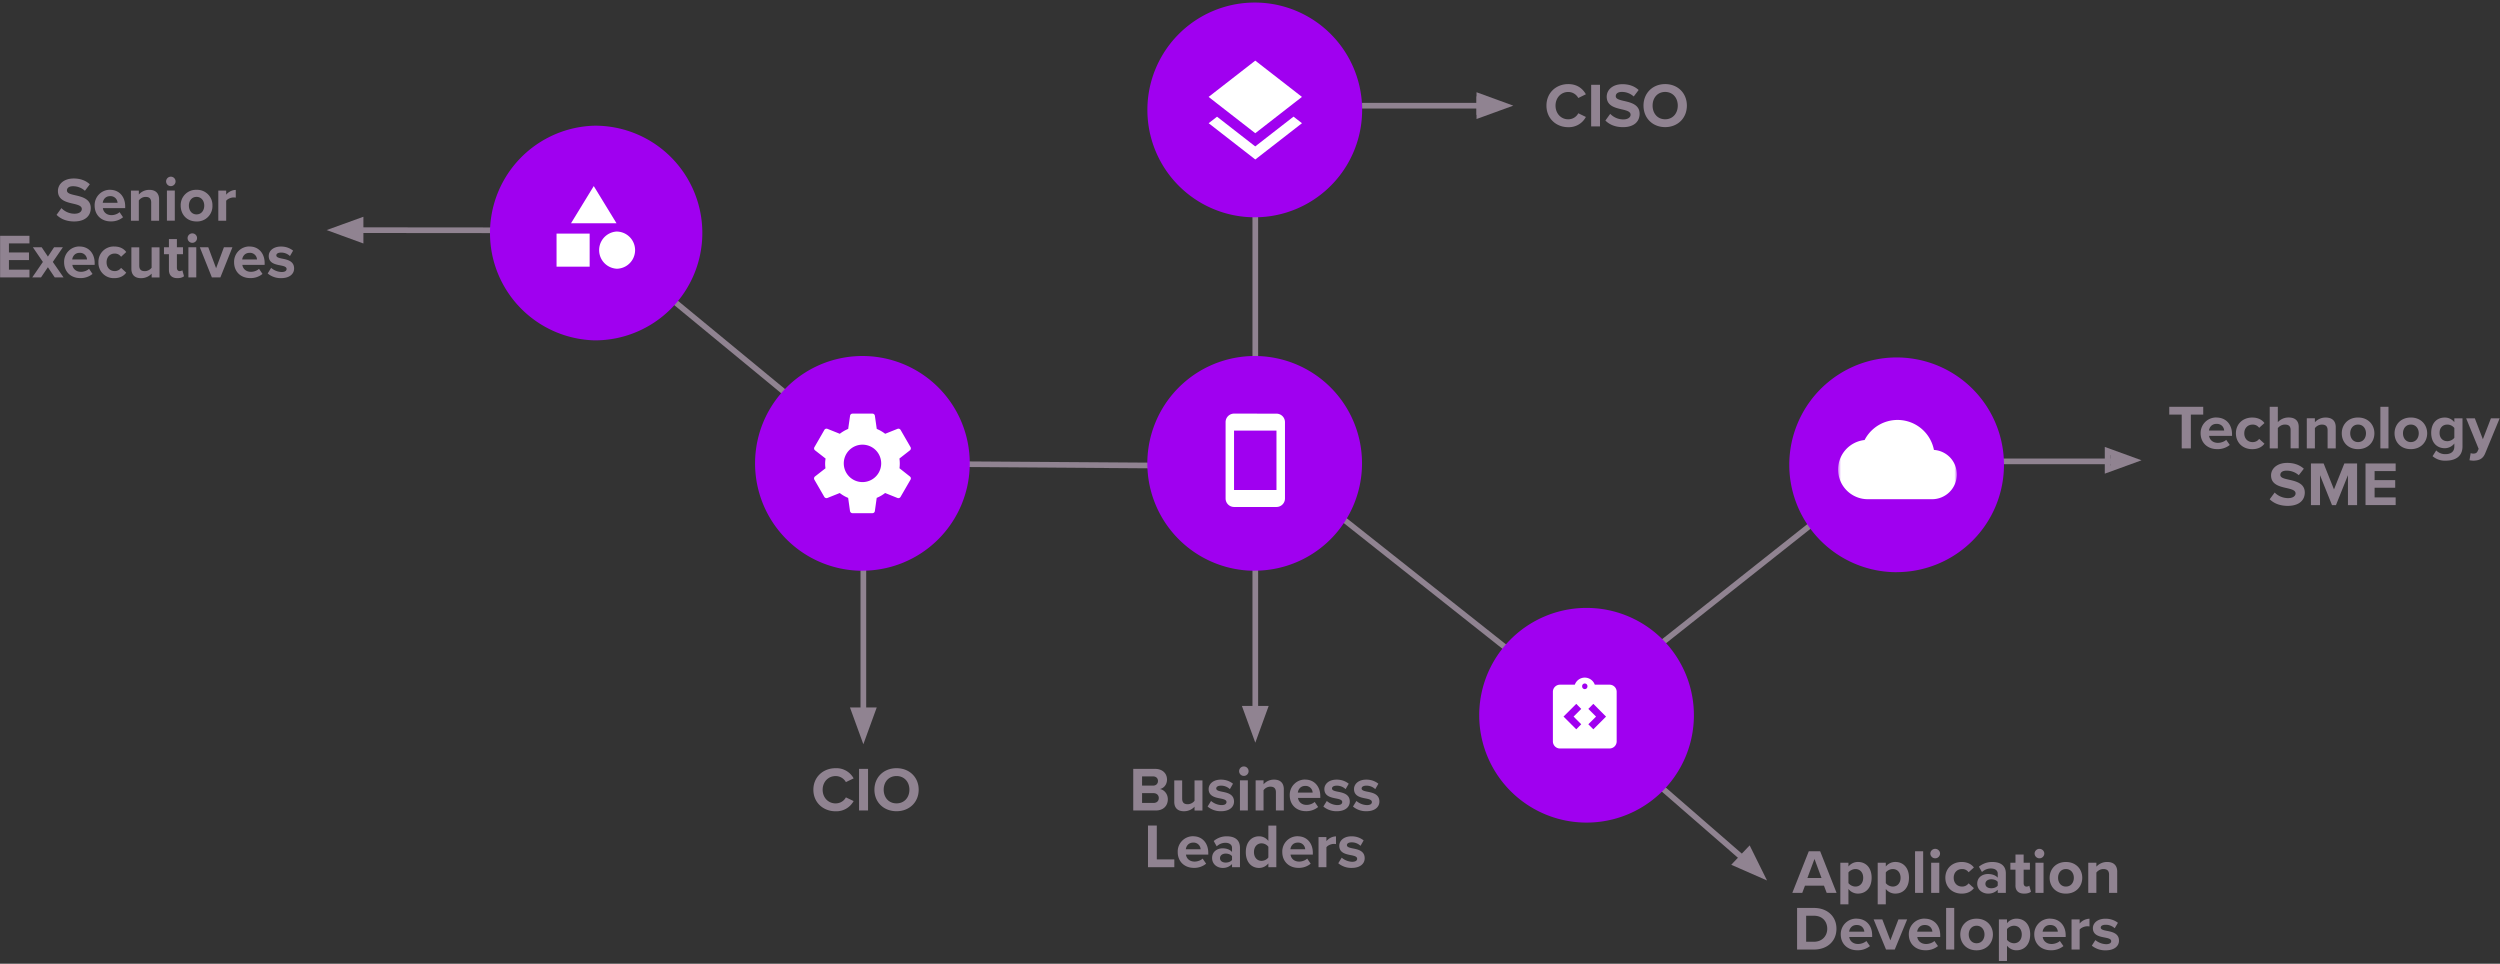
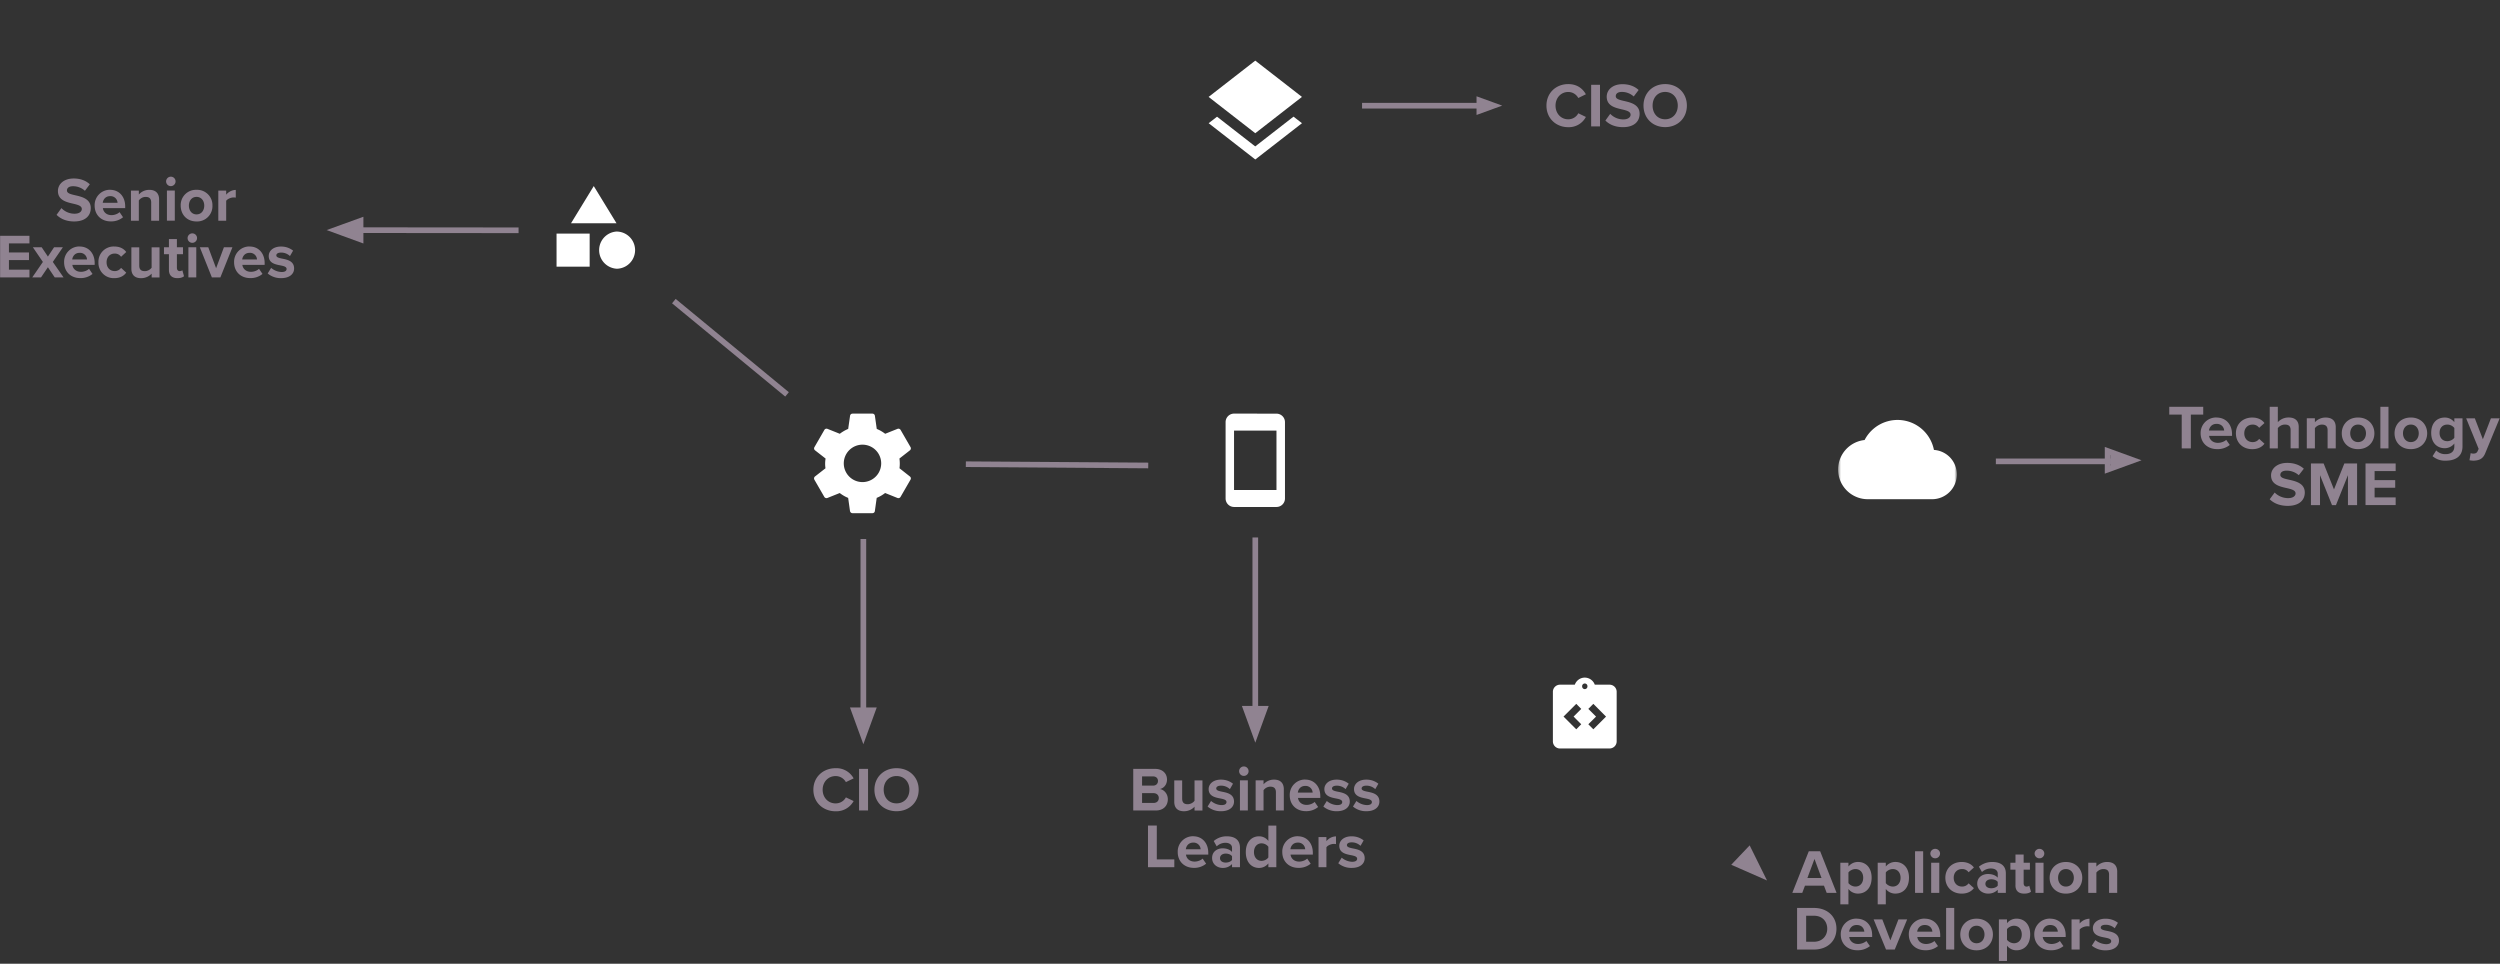
<svg xmlns="http://www.w3.org/2000/svg" width="882" height="340" fill="none">
  <rect width="100%" height="100%" fill="#333333" stroke="none" />
  <path fill="#908391" fill-rule="evenodd" d="m340.76 162.78 64.35.44-.02 2-64.35-.45.02-2v.01Zm101.11 87.27v-60.44h2v60.44h-2Zm-2.3 0 3.3 9.05 3.3-9.05h-6.6Z" clip-rule="evenodd" />
  <path fill="#908391" fill-rule="evenodd" d="M438.14 249.05h9.45l-4.72 12.97-4.73-12.97Zm4.73 7.13 1.87-5.14h-3.75l1.88 5.14Zm78.05-217.9h-40.39v-2h40.39v2Zm0 2.28 9.06-3.3-9.06-3.29v6.6Z" clip-rule="evenodd" />
-   <path fill="#908391" fill-rule="evenodd" d="m520.92 32.54 12.97 4.73-12.97 4.72v-9.45Zm2 2.85v3.75l5.14-1.87-5.14-1.88Zm-79.05 22.24v72.4h-2v-72.4h2Zm30.25 124.4 57.69 45.7-1.23 1.57-57.69-45.7 1.23-1.56ZM614.5 303.8l-29.92-26.01 1.31-1.51 29.92 26-1.31 1.52Zm26.75-121.76-57.69 45.7 1.23 1.56 57.69-45.7-1.23-1.56Z" clip-rule="evenodd" />
  <path fill="#908391" fill-rule="evenodd" d="m612.22 304.54 8.61 4.33-3.82-8.85-4.8 4.53h.01v-.01Z" clip-rule="evenodd" />
  <path fill="#908391" fill-rule="evenodd" d="m610.77 305.1 6.51-6.85 6.12 12.38-12.64-5.55.01.01Zm3.41-.69 5.01 2.18-2.43-4.9-2.58 2.71v.01Zm130.34-140.64h-40.38v-2h40.38v2Zm.01 2.3 9.05-3.3-9.05-3.3v6.6Z" clip-rule="evenodd" />
  <path fill="#908391" fill-rule="evenodd" d="m742.57 157.67 12.97 4.72-12.97 4.72v-9.44Zm2 2.85v3.74l5.13-1.87-5.14-1.87h.01ZM126.91 80.2l56.04.05v2l-56.04-.05v-2Zm0-2.3-9.06 3.3 9.06 3.3v-6.6Z" clip-rule="evenodd" />
  <path fill="#908391" fill-rule="evenodd" d="m128.2 85.9-12.96-4.73 12.97-4.7v9.43h-.01Zm-1.99-2.85v-3.74l-5.14 1.86 5.14 1.88Zm112.17 22.41 39.92 32.91-1.27 1.54-39.93-32.9 1.27-1.55h.01Zm65.21 145.12v-60.43h2v60.43h-2Zm-2.3 0 3.3 9.06 3.3-9.06h-6.6Z" clip-rule="evenodd" />
  <path fill="#908391" fill-rule="evenodd" d="M299.87 249.6h9.44l-4.72 12.97-4.72-12.97Zm4.72 7.13 1.87-5.14h-3.74l1.87 5.14Z" clip-rule="evenodd" />
-   <path fill="#A000F0" fill-rule="evenodd" d="M209.9 120.08a37.88 37.88 0 0 1-.04-75.74h.04a37.85 37.85 0 0 1 26.76 64.65 37.86 37.86 0 0 1-26.76 11.09Zm94.39 81.28a37.88 37.88 0 1 1 26.77-64.66 37.88 37.88 0 0 1-26.77 64.64v.02Zm138.39 0a37.88 37.88 0 1 1 26.77-64.66 37.88 37.88 0 0 1-26.77 64.64v.02Zm0-124.7a37.88 37.88 0 1 1 0-75.76 37.88 37.88 0 0 1 0 75.76Zm117.06 213.55a37.87 37.87 0 1 1 0-75.74 37.87 37.87 0 0 1 0 75.74Zm109.42-88.34a37.88 37.88 0 1 1 26.77-64.66 37.88 37.88 0 0 1-26.77 64.64v.02Z" clip-rule="evenodd" />
  <path fill="#fff" d="M317.34 165.2c.15-1.14.14-2.3-.02-3.43l3.71-2.9a.9.9 0 0 0 .22-1.1l-3.51-6.08a.9.9 0 0 0-1.08-.4l-4.37 1.75c-.91-.7-1.91-1.28-2.97-1.72l-.66-4.64a.87.87 0 0 0-.87-.75h-7.03c-.43 0-.8.32-.86.75l-.66 4.64a13.05 13.05 0 0 0-2.96 1.72l-4.37-1.75a.87.87 0 0 0-1.08.4l-3.5 6.07a.85.85 0 0 0 .22 1.12l3.72 2.9c-.2 1.13-.21 2.3-.04 3.43l-3.71 2.9a.89.89 0 0 0-.22 1.1l3.51 6.08a.9.9 0 0 0 1.08.4l4.37-1.75c.92.7 1.88 1.28 2.97 1.72l.65 4.64c.1.44.44.75.88.75h7.03c.44 0 .8-.3.86-.75l.65-4.65a12.45 12.45 0 0 0 2.97-1.72l4.37 1.76c.4.15.86 0 1.08-.4l3.51-6.07a.85.85 0 0 0-.22-1.12l-3.67-2.9Zm-13.07 4.88a6.6 6.6 0 1 1 .03-13.2 6.6 6.6 0 0 1-.03 13.2Zm146.07-24.14-14.97-.02a3 3 0 0 0-2.98 3v26.94a3 3 0 0 0 2.98 3h14.97a3 3 0 0 0 3-3v-26.94a3 3 0 0 0-3-2.98Zm0 26.93h-14.97v-20.96h14.97v20.96Zm-7.5-121.22-13.47-10.48-2.96 2.3 16.46 12.8 16.47-12.8-2.99-2.32-13.5 10.5h-.01Zm.02-4.65 13.47-10.48 3-2.33-16.47-12.8-16.46 12.8 2.98 2.33L442.86 47Z" />
  <mask id="a" width="43" height="43" x="648" y="141" maskUnits="userSpaceOnUse" style="mask-type:luminance">
    <path fill="#fff" d="M648.49 141.2h41.91v41.9h-41.9l-.01-41.9Z" />
  </mask>
  <g mask="url(#a)">
    <path fill="#fff" d="M682.29 158.72a13.08 13.08 0 0 0-24.46-3.48 10.47 10.47 0 0 0 1.14 20.88h22.7a8.73 8.73 0 0 0 6.38-14.66 8.7 8.7 0 0 0-5.77-2.73l.01-.01Z" />
  </g>
  <path fill="#fff" d="m209.48 65.64-8.02 13.12h16.04l-8.02-13.12Zm8.02 29.17a6.56 6.56 0 1 0 0-13.12 6.57 6.57 0 0 0 0 13.11v.01Zm-21.15-12.4h11.68v11.67h-11.68V82.41Zm371.51 159.15h-5.22a3.77 3.77 0 0 0-3.53-2.5c-1.62 0-3 1.05-3.52 2.5h-5.23a2.5 2.5 0 0 0-2.5 2.5v17.5a2.52 2.52 0 0 0 2 2.46c.17.03.33.04.5.04h17.5a2.5 2.5 0 0 0 2.5-2.5v-17.5a2.5 2.5 0 0 0-2.5-2.5Zm-10 13.96-1.76 1.78-4.49-4.49 4.5-4.49 1.75 1.78-2.7 2.71 2.7 2.71Zm1.25-12.4a.94.94 0 0 1-.93-.93.94.94 0 1 1 1.87-.19v.2c0 .5-.42.92-.94.92Zm3.02 14.18-1.77-1.78 2.72-2.7-2.72-2.72 1.77-1.78 4.48 4.5-4.48 4.48Z" />
  <path fill="#908391" d="M399.81 285.94v-14.68h7.7c2.79 0 4.21 1.78 4.21 3.74 0 1.85-1.14 3.08-2.52 3.37 1.56.24 2.81 1.76 2.81 3.61 0 2.2-1.47 3.96-4.25 3.96h-7.95Zm3.11-8.78h3.9c1.05 0 1.71-.68 1.71-1.63 0-.95-.66-1.61-1.71-1.61h-3.9V277.16Zm0 6.12h4.01c1.18 0 1.89-.68 1.89-1.74 0-.92-.66-1.72-1.89-1.72h-4.01v3.46Zm18.51 2.66v-1.34c-.72.81-2 1.61-3.73 1.61-2.32 0-3.42-1.28-3.42-3.34v-7.55h2.79v6.45c0 1.47.77 1.96 1.95 1.96a3.1 3.1 0 0 0 2.41-1.21v-7.2h2.79v10.63h-2.79v-.01Zm5.84-3.35a6.04 6.04 0 0 0 3.66 1.45c1.21 0 1.78-.42 1.78-1.08 0-.75-.92-1.01-2.13-1.25-1.82-.35-4.17-.79-4.17-3.32 0-1.78 1.56-3.34 4.34-3.34 1.8 0 3.22.62 4.25 1.45l-1.1 1.91a4.48 4.48 0 0 0-3.14-1.23c-1.01 0-1.67.37-1.67.99 0 .66.83.9 2.02 1.14 1.82.35 4.25.84 4.25 3.48 0 1.96-1.64 3.41-4.58 3.41a7.15 7.15 0 0 1-4.74-1.65l1.21-1.96h.02Zm9.89-10.52c0-.92.77-1.67 1.67-1.67a1.67 1.67 0 1 1-1.67 1.67Zm.29 13.86V275.3h2.79v10.63h-2.79Zm12.69.01v-6.42c0-1.47-.77-1.98-1.95-1.98-1.1 0-1.95.62-2.41 1.25v7.15h-2.79v-10.63h2.79v1.39a4.85 4.85 0 0 1 3.71-1.65c2.32 0 3.44 1.32 3.44 3.39v7.5h-2.79Zm10.35-10.9c3.16 0 5.31 2.38 5.31 5.85v.62h-7.87c.18 1.34 1.25 2.46 3.05 2.46.99 0 2.15-.4 2.83-1.06l1.23 1.8a6.5 6.5 0 0 1-4.36 1.47c-3.22 0-5.66-2.18-5.66-5.59a5.4 5.4 0 0 1 5.48-5.57l-.01.02Zm-2.61 4.58h5.22a2.47 2.47 0 0 0-2.61-2.35c-1.73 0-2.48 1.3-2.61 2.35Zm10.22 2.97a6.04 6.04 0 0 0 3.66 1.45c1.21 0 1.78-.42 1.78-1.08 0-.75-.92-1.01-2.13-1.25-1.82-.35-4.17-.79-4.17-3.32 0-1.78 1.56-3.34 4.34-3.34 1.8 0 3.22.62 4.25 1.45l-1.1 1.91a4.47 4.47 0 0 0-3.13-1.23c-1.01 0-1.67.37-1.67.99 0 .66.83.9 2.02 1.14 1.82.35 4.25.84 4.25 3.48 0 1.96-1.64 3.41-4.58 3.41a7.15 7.15 0 0 1-4.74-1.65l1.21-1.96h.01Zm10.46 0a6.04 6.04 0 0 0 3.66 1.45c1.21 0 1.78-.42 1.78-1.08 0-.75-.92-1.01-2.13-1.25-1.82-.35-4.17-.79-4.17-3.32 0-1.78 1.56-3.34 4.34-3.34 1.8 0 3.22.62 4.25 1.45l-1.1 1.91a4.48 4.48 0 0 0-3.14-1.23c-1.01 0-1.67.37-1.67.99 0 .66.83.9 2.02 1.14 1.82.35 4.25.84 4.25 3.48 0 1.96-1.64 3.41-4.58 3.41a7.15 7.15 0 0 1-4.74-1.65l1.21-1.96h.02Zm-73.55 23.35v-14.68h3.11v11.93h6.18v2.75H405h.01Zm15.96-10.9c3.16 0 5.31 2.38 5.31 5.85v.62h-7.87c.17 1.34 1.25 2.46 3.05 2.46.99 0 2.15-.4 2.83-1.06l1.23 1.8a6.5 6.5 0 0 1-4.36 1.47c-3.22 0-5.66-2.18-5.66-5.59a5.4 5.4 0 0 1 5.48-5.57l-.01.02Zm-2.61 4.58h5.22a2.47 2.47 0 0 0-2.61-2.35c-1.73 0-2.48 1.3-2.61 2.35Zm16.3 6.32v-1.1a4.33 4.33 0 0 1-3.35 1.36c-1.69 0-3.68-1.14-3.68-3.52s2-3.39 3.68-3.39c1.4 0 2.65.44 3.35 1.3v-1.47c0-1.08-.92-1.78-2.32-1.78-1.14 0-2.19.42-3.09 1.25l-1.05-1.87a6.95 6.95 0 0 1 4.63-1.67c2.41 0 4.63.97 4.63 4.03v6.87h-2.79l-.01-.01Zm0-3.87c-.46-.62-1.34-.92-2.24-.92-1.1 0-2 .59-2 1.61s.9 1.56 2 1.56c.9 0 1.78-.31 2.24-.92v-1.33Zm12.82 3.87v-1.34a4.17 4.17 0 0 1-3.27 1.61c-2.68 0-4.69-2.02-4.69-5.57 0-3.55 2-5.59 4.69-5.59 1.25 0 2.43.55 3.27 1.63v-5.41h2.81v14.68h-2.81v-.01Zm0-7.2a3.07 3.07 0 0 0-2.41-1.21c-1.58 0-2.67 1.25-2.67 3.1s1.1 3.08 2.67 3.08c.94 0 1.93-.51 2.41-1.21v-3.76Zm10.38-3.7c3.16 0 5.31 2.38 5.31 5.85v.62h-7.87c.18 1.34 1.25 2.46 3.05 2.46.99 0 2.15-.4 2.83-1.06l1.23 1.8a6.5 6.5 0 0 1-4.36 1.47c-3.22 0-5.66-2.18-5.66-5.59a5.4 5.4 0 0 1 5.48-5.57l-.01.02Zm-2.61 4.58h5.22a2.47 2.47 0 0 0-2.61-2.35c-1.73 0-2.48 1.3-2.61 2.35Zm9.93 6.32v-10.63h2.78v1.45a4.5 4.5 0 0 1 3.38-1.69v2.73c-.2-.04-.46-.07-.77-.07-.92 0-2.15.51-2.61 1.19v7.02h-2.78Zm8.18-3.35a6.04 6.04 0 0 0 3.66 1.45c1.21 0 1.78-.42 1.78-1.08 0-.75-.92-1.01-2.13-1.25-1.82-.35-4.17-.79-4.17-3.32 0-1.78 1.56-3.34 4.34-3.34 1.8 0 3.22.62 4.25 1.45l-1.1 1.91a4.47 4.47 0 0 0-3.13-1.23c-1.01 0-1.67.37-1.67.99 0 .66.83.9 2.02 1.14 1.82.35 4.25.84 4.25 3.48 0 1.96-1.64 3.41-4.58 3.41a7.15 7.15 0 0 1-4.74-1.65l1.21-1.96h.01Zm-186.4-23.98c0-4.51 3.47-7.59 7.84-7.59a6.9 6.9 0 0 1 6.36 3.59l-2.73 1.32a4.1 4.1 0 0 0-3.63-2.13c-2.6 0-4.57 2.05-4.57 4.82 0 2.77 1.97 4.82 4.57 4.82 1.66 0 3-.92 3.63-2.13l2.73 1.3a6.95 6.95 0 0 1-6.36 3.61c-4.37 0-7.84-3.08-7.84-7.59v-.02Zm16.11 7.33v-14.68h3.18v14.68h-3.18Zm13.22-14.92c4.53 0 7.82 3.17 7.82 7.59s-3.29 7.59-7.82 7.59-7.79-3.17-7.79-7.59 3.29-7.59 7.79-7.59Zm0 2.77c-2.75 0-4.52 2.07-4.52 4.82 0 2.75 1.77 4.82 4.52 4.82 2.75 0 4.55-2.09 4.55-4.82 0-2.73-1.79-4.82-4.55-4.82Zm229.3-236.53c0-4.51 3.4-7.59 7.68-7.59 3.33 0 5.2 1.76 6.23 3.59l-2.68 1.32a4 4 0 0 0-3.55-2.13c-2.54 0-4.48 2.05-4.48 4.82 0 2.77 1.93 4.82 4.48 4.82 1.62 0 2.94-.92 3.55-2.13l2.68 1.3a6.78 6.78 0 0 1-6.23 3.61c-4.28 0-7.68-3.08-7.68-7.59v-.02Zm15.77 7.33V29.91h3.12v14.68h-3.12Zm6.71-4.44a6.4 6.4 0 0 0 4.65 1.98c1.71 0 2.55-.81 2.55-1.65 0-1.1-1.27-1.47-2.96-1.87-2.39-.55-5.46-1.21-5.46-4.49 0-2.44 2.11-4.42 5.55-4.42 2.33 0 4.26.7 5.71 2.05l-1.73 2.29a6.22 6.22 0 0 0-4.19-1.61c-1.43 0-2.15.62-2.15 1.5 0 .99 1.23 1.3 2.92 1.69 2.41.55 5.49 1.28 5.49 4.53 0 2.69-1.91 4.71-5.86 4.71-2.81 0-4.83-.95-6.21-2.33l1.71-2.38h-.02Zm19.4-10.48c4.43 0 7.66 3.17 7.66 7.59s-3.23 7.59-7.66 7.59-7.64-3.17-7.64-7.59 3.23-7.59 7.64-7.59Zm0 2.77c-2.7 0-4.43 2.07-4.43 4.82 0 2.75 1.73 4.82 4.43 4.82 2.7 0 4.45-2.09 4.45-4.82 0-2.73-1.75-4.82-4.45-4.82ZM21.67 73.42a6.4 6.4 0 0 0 4.65 1.98c1.71 0 2.54-.81 2.54-1.65 0-1.1-1.27-1.47-2.96-1.87-2.39-.55-5.46-1.21-5.46-4.49 0-2.44 2.11-4.42 5.55-4.42 2.32 0 4.25.7 5.7 2.05l-1.73 2.29a6.22 6.22 0 0 0-4.19-1.61c-1.43 0-2.15.62-2.15 1.5 0 .99 1.23 1.3 2.92 1.69 2.41.55 5.48 1.28 5.48 4.53 0 2.68-1.91 4.71-5.85 4.71-2.81 0-4.82-.95-6.21-2.33l1.71-2.38Zm17.19-6.45c3.16 0 5.31 2.38 5.31 5.85v.62H36.3c.17 1.34 1.25 2.46 3.05 2.46.99 0 2.15-.4 2.83-1.06l1.23 1.8a6.52 6.52 0 0 1-4.36 1.47c-3.22 0-5.66-2.18-5.66-5.59a5.4 5.4 0 0 1 5.48-5.57l-.01.02Zm-2.61 4.58h5.22a2.46 2.46 0 0 0-2.61-2.35c-1.73 0-2.48 1.3-2.61 2.35Zm17.09 6.32v-6.42c0-1.47-.77-1.98-1.95-1.98-1.1 0-1.95.62-2.41 1.25v7.15H46.2V67.24h2.78v1.39a4.85 4.85 0 0 1 3.71-1.65c2.32 0 3.44 1.32 3.44 3.39v7.5h-2.79ZM58.6 64c0-.92.77-1.67 1.67-1.67A1.67 1.67 0 1 1 58.6 64Zm.29 13.86V67.23h2.78v10.63h-2.78Zm4.86-5.32a5.38 5.38 0 0 1 5.59-5.57 5.4 5.4 0 0 1 5.61 5.57 5.4 5.4 0 0 1-5.61 5.59c-3.51 0-5.59-2.55-5.59-5.59Zm8.31 0c0-1.65-.99-3.08-2.72-3.08-1.73 0-2.7 1.43-2.7 3.08 0 1.65.96 3.1 2.7 3.1 1.74 0 2.72-1.43 2.72-3.1Zm4.96 5.33V67.24h2.78v1.45A4.52 4.52 0 0 1 83.18 67v2.73c-.2-.04-.46-.07-.77-.07-.92 0-2.15.51-2.61 1.19v7.02h-2.78Zm-76.98 20V83.19h10.35v2.68H3.15v3.19h7.08v2.68H3.15v3.41h7.24v2.71H.04v.01Zm19.27 0-2.41-3.59-2.43 3.59h-3.09l3.75-5.46-3.53-5.17h3.11l2.19 3.28 2.17-3.28h3.11l-3.55 5.17 3.79 5.46h-3.11Zm8.78-10.9c3.16 0 5.31 2.38 5.31 5.85v.62h-7.87c.17 1.34 1.25 2.46 3.05 2.46.99 0 2.15-.4 2.83-1.06l1.23 1.8a6.52 6.52 0 0 1-4.36 1.47c-3.22 0-5.66-2.18-5.66-5.59a5.4 5.4 0 0 1 5.48-5.57l-.01.02Zm-2.61 4.58h5.22a2.46 2.46 0 0 0-2.61-2.35c-1.73 0-2.48 1.3-2.61 2.35Zm14.86-4.58c2.17 0 3.49.95 4.19 1.94l-1.82 1.69a2.6 2.6 0 0 0-2.24-1.14c-1.69 0-2.87 1.23-2.87 3.08s1.18 3.1 2.87 3.1a2.7 2.7 0 0 0 2.24-1.14l1.82 1.69c-.7.99-2.02 1.94-4.19 1.94a5.38 5.38 0 0 1-5.61-5.59 5.37 5.37 0 0 1 5.61-5.57Zm13.16 10.9v-1.34c-.72.81-2 1.61-3.73 1.61-2.32 0-3.42-1.28-3.42-3.34v-7.55h2.78v6.45c0 1.47.77 1.96 1.95 1.96 1.08 0 1.93-.59 2.41-1.21v-7.2h2.79v10.63h-2.79l.01-.01Zm6.1-2.65v-5.54h-1.75v-2.44h1.75v-2.9h2.81v2.9h2.15v2.44h-2.15v4.8c0 .66.35 1.17.96 1.17.42 0 .81-.15.96-.31l.59 2.11c-.42.37-1.16.68-2.32.68-1.95 0-3-1.01-3-2.9v-.01ZM66.18 84c0-.92.77-1.67 1.67-1.67A1.67 1.67 0 1 1 66.18 84Zm.29 13.86V87.23h2.78v10.63h-2.78Zm8.28.01L70.5 87.24h2.98l2.76 7.39L79 87.24h3l-4.25 10.63h-3Zm13.31-10.9c3.16 0 5.31 2.38 5.31 5.85v.62H85.5c.17 1.34 1.25 2.46 3.05 2.46.99 0 2.15-.4 2.83-1.06l1.23 1.8a6.52 6.52 0 0 1-4.36 1.47c-3.22 0-5.66-2.18-5.66-5.59a5.4 5.4 0 0 1 5.48-5.57l-.01.02Zm-2.61 4.58h5.22a2.46 2.46 0 0 0-2.61-2.35c-1.73 0-2.48 1.3-2.61 2.35Zm10.22 2.97a6.04 6.04 0 0 0 3.66 1.45c1.21 0 1.78-.42 1.78-1.08 0-.75-.92-1.01-2.13-1.25-1.82-.35-4.17-.79-4.17-3.32 0-1.78 1.56-3.34 4.34-3.34 1.8 0 3.22.62 4.25 1.45l-1.1 1.91a4.48 4.48 0 0 0-3.14-1.23c-1.01 0-1.67.37-1.67.99 0 .66.83.9 2.02 1.14 1.82.35 4.25.84 4.25 3.48 0 1.96-1.64 3.41-4.58 3.41a7.15 7.15 0 0 1-4.74-1.65l1.21-1.96h.02ZM644.45 315l-.95-2.53h-6.71l-.95 2.53h-3.51l5.81-14.68h4.01l5.79 14.68h-3.49Zm-4.3-11.97-2.5 6.73h4.98l-2.48-6.73Zm11.98 16.02h-2.86v-14.68h2.86v1.34a4.27 4.27 0 0 1 3.36-1.61c2.79 0 4.82 2.02 4.82 5.57 0 3.55-2.03 5.59-4.82 5.59a4.2 4.2 0 0 1-3.36-1.63v5.42Zm2.46-12.45c-.92 0-1.98.53-2.46 1.21v3.76a3.3 3.3 0 0 0 2.46 1.21c1.64 0 2.75-1.25 2.75-3.1s-1.1-3.08-2.75-3.08Zm10.72 12.45h-2.86v-14.68h2.86v1.34a4.27 4.27 0 0 1 3.36-1.61c2.79 0 4.82 2.02 4.82 5.57 0 3.55-2.03 5.59-4.82 5.59a4.2 4.2 0 0 1-3.36-1.63v5.42Zm2.46-12.45c-.92 0-1.98.53-2.46 1.21v3.76a3.3 3.3 0 0 0 2.46 1.21c1.64 0 2.75-1.25 2.75-3.1s-1.1-3.08-2.75-3.08Zm7.86 8.4v-14.68h2.86V315h-2.86Zm5.4-13.86c0-.92.79-1.67 1.71-1.67.92 0 1.71.75 1.71 1.67a1.7 1.7 0 0 1-1.71 1.67 1.7 1.7 0 0 1-1.71-1.67Zm.29 13.86v-10.63h2.86V315h-2.86Zm10.77-10.89c2.23 0 3.58.95 4.3 1.94l-1.87 1.69a2.7 2.7 0 0 0-2.3-1.14c-1.73 0-2.95 1.23-2.95 3.08s1.22 3.1 2.95 3.1c.99 0 1.78-.44 2.3-1.14l1.87 1.69c-.72.99-2.07 1.94-4.3 1.94-3.36 0-5.77-2.31-5.77-5.59s2.41-5.57 5.77-5.57ZM704.8 315v-1.1a4.55 4.55 0 0 1-3.45 1.36c-1.73 0-3.78-1.14-3.78-3.52s2.05-3.39 3.78-3.39c1.44 0 2.72.44 3.45 1.3v-1.47c0-1.08-.95-1.78-2.39-1.78-1.17 0-2.25.42-3.17 1.25l-1.08-1.87a7.25 7.25 0 0 1 4.75-1.67c2.48 0 4.75.97 4.75 4.03V315h-2.86Zm0-3.87c-.47-.62-1.37-.92-2.3-.92-1.13 0-2.05.59-2.05 1.61s.92 1.56 2.05 1.56c.92 0 1.82-.31 2.3-.92v-1.33Zm6.26 1.23v-5.54h-1.8v-2.44h1.8v-2.9h2.88v2.9h2.21v2.44h-2.21v4.8c0 .66.36 1.17.99 1.17.43 0 .83-.15.99-.31l.61 2.11c-.43.37-1.19.68-2.39.68-2 0-3.09-1.01-3.09-2.9l.01-.01Zm6.75-11.22c0-.92.79-1.67 1.71-1.67.92 0 1.71.75 1.71 1.67a1.7 1.7 0 0 1-1.71 1.67 1.7 1.7 0 0 1-1.71-1.67Zm.29 13.86v-10.63h2.86V315h-2.86Zm5.01-5.32c0-3.01 2.16-5.57 5.74-5.57s5.77 2.55 5.77 5.57c0 3.02-2.16 5.59-5.77 5.59-3.61 0-5.74-2.55-5.74-5.59Zm8.54 0c0-1.65-1.01-3.08-2.79-3.08s-2.77 1.43-2.77 3.08c0 1.65.99 3.1 2.77 3.1s2.79-1.43 2.79-3.1Zm12.43 5.32v-6.42c0-1.47-.79-1.98-2-1.98-1.13 0-2 .62-2.48 1.25V315h-2.86v-10.63h2.86v1.39a5.06 5.06 0 0 1 3.81-1.65c2.39 0 3.54 1.32 3.54 3.39v7.5H744.08Zm-110.07 20v-14.68h5.92c4.71 0 7.97 2.93 7.97 7.35s-3.27 7.33-7.97 7.33h-5.92Zm3.2-2.75h2.73c2.97 0 4.71-2.09 4.71-4.58s-1.62-4.6-4.71-4.6h-2.73v9.18Zm17.84-8.14c3.24 0 5.45 2.38 5.45 5.85v.62h-8.09c.18 1.34 1.28 2.46 3.13 2.46 1.01 0 2.21-.4 2.91-1.06l1.26 1.8a6.8 6.8 0 0 1-4.48 1.47c-3.31 0-5.81-2.18-5.81-5.59a5.47 5.47 0 0 1 5.63-5.57v.02Zm-2.68 4.58h5.36c-.07-1.01-.79-2.35-2.68-2.35-1.78 0-2.54 1.3-2.68 2.35Zm13.02 6.31-4.37-10.63h3.06l2.84 7.39 2.84-7.39h3.08L668.47 335h-3.08Zm13.67-10.89c3.24 0 5.45 2.38 5.45 5.85v.62h-8.09c.18 1.34 1.28 2.46 3.13 2.46 1.01 0 2.21-.4 2.91-1.06l1.26 1.8a6.8 6.8 0 0 1-4.48 1.47c-3.31 0-5.81-2.18-5.81-5.59a5.47 5.47 0 0 1 5.63-5.57v.02Zm-2.68 4.58h5.36c-.07-1.01-.79-2.35-2.68-2.35-1.78 0-2.54 1.3-2.68 2.35Zm10.21 6.31v-14.68h2.86V335h-2.86Zm5-5.32c0-3.01 2.16-5.57 5.74-5.57s5.77 2.55 5.77 5.57c0 3.02-2.16 5.59-5.77 5.59-3.61 0-5.74-2.55-5.74-5.59Zm8.54 0c0-1.65-1.01-3.08-2.79-3.08s-2.77 1.43-2.77 3.08c0 1.65.99 3.1 2.77 3.1s2.79-1.43 2.79-3.1Zm7.94 9.37h-2.86v-14.68h2.86v1.34a4.27 4.27 0 0 1 3.36-1.61c2.79 0 4.82 2.02 4.82 5.57 0 3.55-2.03 5.59-4.82 5.59a4.2 4.2 0 0 1-3.36-1.63v5.42Zm2.46-12.45c-.92 0-1.98.53-2.46 1.21v3.76a3.3 3.3 0 0 0 2.46 1.21c1.64 0 2.75-1.25 2.75-3.1s-1.1-3.08-2.75-3.08Zm12.79-2.49c3.24 0 5.45 2.38 5.45 5.85v.62h-8.09c.18 1.34 1.28 2.46 3.13 2.46 1.01 0 2.21-.4 2.91-1.06l1.26 1.8a6.8 6.8 0 0 1-4.48 1.47c-3.31 0-5.81-2.18-5.81-5.59a5.47 5.47 0 0 1 5.63-5.57v.02Zm-2.68 4.58H726c-.07-1.01-.79-2.35-2.68-2.35-1.78 0-2.54 1.3-2.68 2.35Zm10.2 6.31v-10.63h2.86v1.45a4.7 4.7 0 0 1 3.47-1.69v2.73c-.2-.04-.47-.07-.79-.07-.95 0-2.21.51-2.68 1.19V335h-2.86Zm8.41-3.34a6.29 6.29 0 0 0 3.76 1.45c1.24 0 1.82-.42 1.82-1.08 0-.75-.95-1.01-2.18-1.25-1.87-.35-4.28-.79-4.28-3.32 0-1.78 1.6-3.34 4.46-3.34 1.85 0 3.31.62 4.37 1.45l-1.13 1.92a4.65 4.65 0 0 0-3.22-1.23c-1.04 0-1.71.37-1.71.99 0 .66.86.9 2.07 1.14 1.87.35 4.37.84 4.37 3.48 0 1.96-1.69 3.41-4.71 3.41a7.47 7.47 0 0 1-4.87-1.65l1.24-1.96.01-.01Zm30.46-173.46v-11.93h-4.39v-2.75h11.98v2.75h-4.37v11.93h-3.22Zm12.3-10.89c3.24 0 5.45 2.38 5.45 5.85v.62h-8.09c.18 1.34 1.28 2.46 3.13 2.46 1.01 0 2.21-.4 2.91-1.06l1.26 1.8a6.8 6.8 0 0 1-4.48 1.47c-3.31 0-5.81-2.18-5.81-5.59a5.47 5.47 0 0 1 5.63-5.57v.02Zm-2.68 4.58h5.36c-.07-1.01-.79-2.35-2.68-2.35-1.78 0-2.54 1.3-2.68 2.35Zm15.27-4.58c2.23 0 3.58.95 4.3 1.94l-1.87 1.69a2.7 2.7 0 0 0-2.3-1.14c-1.73 0-2.95 1.23-2.95 3.08s1.22 3.1 2.95 3.1c.99 0 1.78-.44 2.3-1.14l1.87 1.69c-.72.99-2.07 1.94-4.3 1.94-3.36 0-5.77-2.31-5.77-5.59s2.41-5.57 5.77-5.57Zm13.53 10.89v-6.47c0-1.47-.79-1.94-2.03-1.94-1.1 0-1.98.62-2.48 1.25v7.15h-2.86v-14.68h2.86v5.43a5.1 5.1 0 0 1 3.83-1.65c2.39 0 3.54 1.28 3.54 3.34v7.55h-2.86v.02Zm13.05 0v-6.42c0-1.47-.79-1.98-2-1.98-1.13 0-2 .62-2.48 1.25v7.15h-2.86v-10.63h2.86v1.39a5.06 5.06 0 0 1 3.81-1.65c2.39 0 3.54 1.32 3.54 3.39v7.5H821.18Zm5-5.33c0-3.01 2.16-5.57 5.74-5.57s5.77 2.55 5.77 5.57c0 3.02-2.16 5.59-5.77 5.59-3.61 0-5.74-2.55-5.74-5.59Zm8.54 0c0-1.65-1.01-3.08-2.79-3.08s-2.77 1.43-2.77 3.08c0 1.65.99 3.1 2.77 3.1s2.79-1.43 2.79-3.1Zm5.08 5.33v-14.68h2.86v14.68h-2.86Zm5-5.33c0-3.01 2.16-5.57 5.74-5.57s5.77 2.55 5.77 5.57c0 3.02-2.16 5.59-5.77 5.59-3.61 0-5.74-2.55-5.74-5.59Zm8.54 0c0-1.65-1.01-3.08-2.79-3.08s-2.77 1.43-2.77 3.08c0 1.65.99 3.1 2.77 3.1s2.79-1.43 2.79-3.1Zm6.15 6.03a4.37 4.37 0 0 0 3.4 1.32c1.37 0 3-.59 3-2.68v-1.08a4.27 4.27 0 0 1-3.36 1.67c-2.72 0-4.8-1.87-4.8-5.41s2.05-5.41 4.8-5.41c1.31 0 2.48.55 3.36 1.63v-1.36h2.88v9.9c0 4.05-3.2 5.04-5.88 5.04-1.7.1-3.38-.47-4.68-1.58l1.28-2.02v-.02Zm6.4-7.9a3.14 3.14 0 0 0-2.46-1.21c-1.62 0-2.75 1.1-2.75 2.93s1.13 2.93 2.75 2.93c.95 0 1.98-.53 2.46-1.21V151Zm5.76 8.85c.25.11.63.18.9.18.74 0 1.24-.2 1.51-.77l.41-.9-4.41-10.78h3.06l2.84 7.39 2.84-7.39h3.08l-5.11 12.37c-.81 2-2.25 2.53-4.12 2.57-.34 0-1.06-.07-1.42-.15l.43-2.51-.01-.01Zm-69.15 13.91a6.66 6.66 0 0 0 4.77 1.98c1.76 0 2.61-.81 2.61-1.65 0-1.1-1.31-1.47-3.04-1.87-2.46-.55-5.61-1.21-5.61-4.49 0-2.44 2.16-4.42 5.7-4.42 2.39 0 4.37.7 5.86 2.05l-1.78 2.29a6.51 6.51 0 0 0-4.3-1.61c-1.46 0-2.21.62-2.21 1.5 0 .99 1.26 1.3 3 1.69 2.48.55 5.63 1.28 5.63 4.53 0 2.68-1.96 4.71-6.01 4.71-2.88 0-4.96-.95-6.37-2.33l1.76-2.38h-.01Zm25.86 4.44v-10.56l-4.23 10.56h-1.4l-4.23-10.56v10.56h-3.2v-14.68h4.48l3.65 9.15 3.65-9.15h4.5v14.68h-3.22Zm6.2 0v-14.68h10.63v2.68h-7.43v3.19h7.27v2.68h-7.27v3.41h7.43v2.71h-10.63v.01Z" />
</svg>